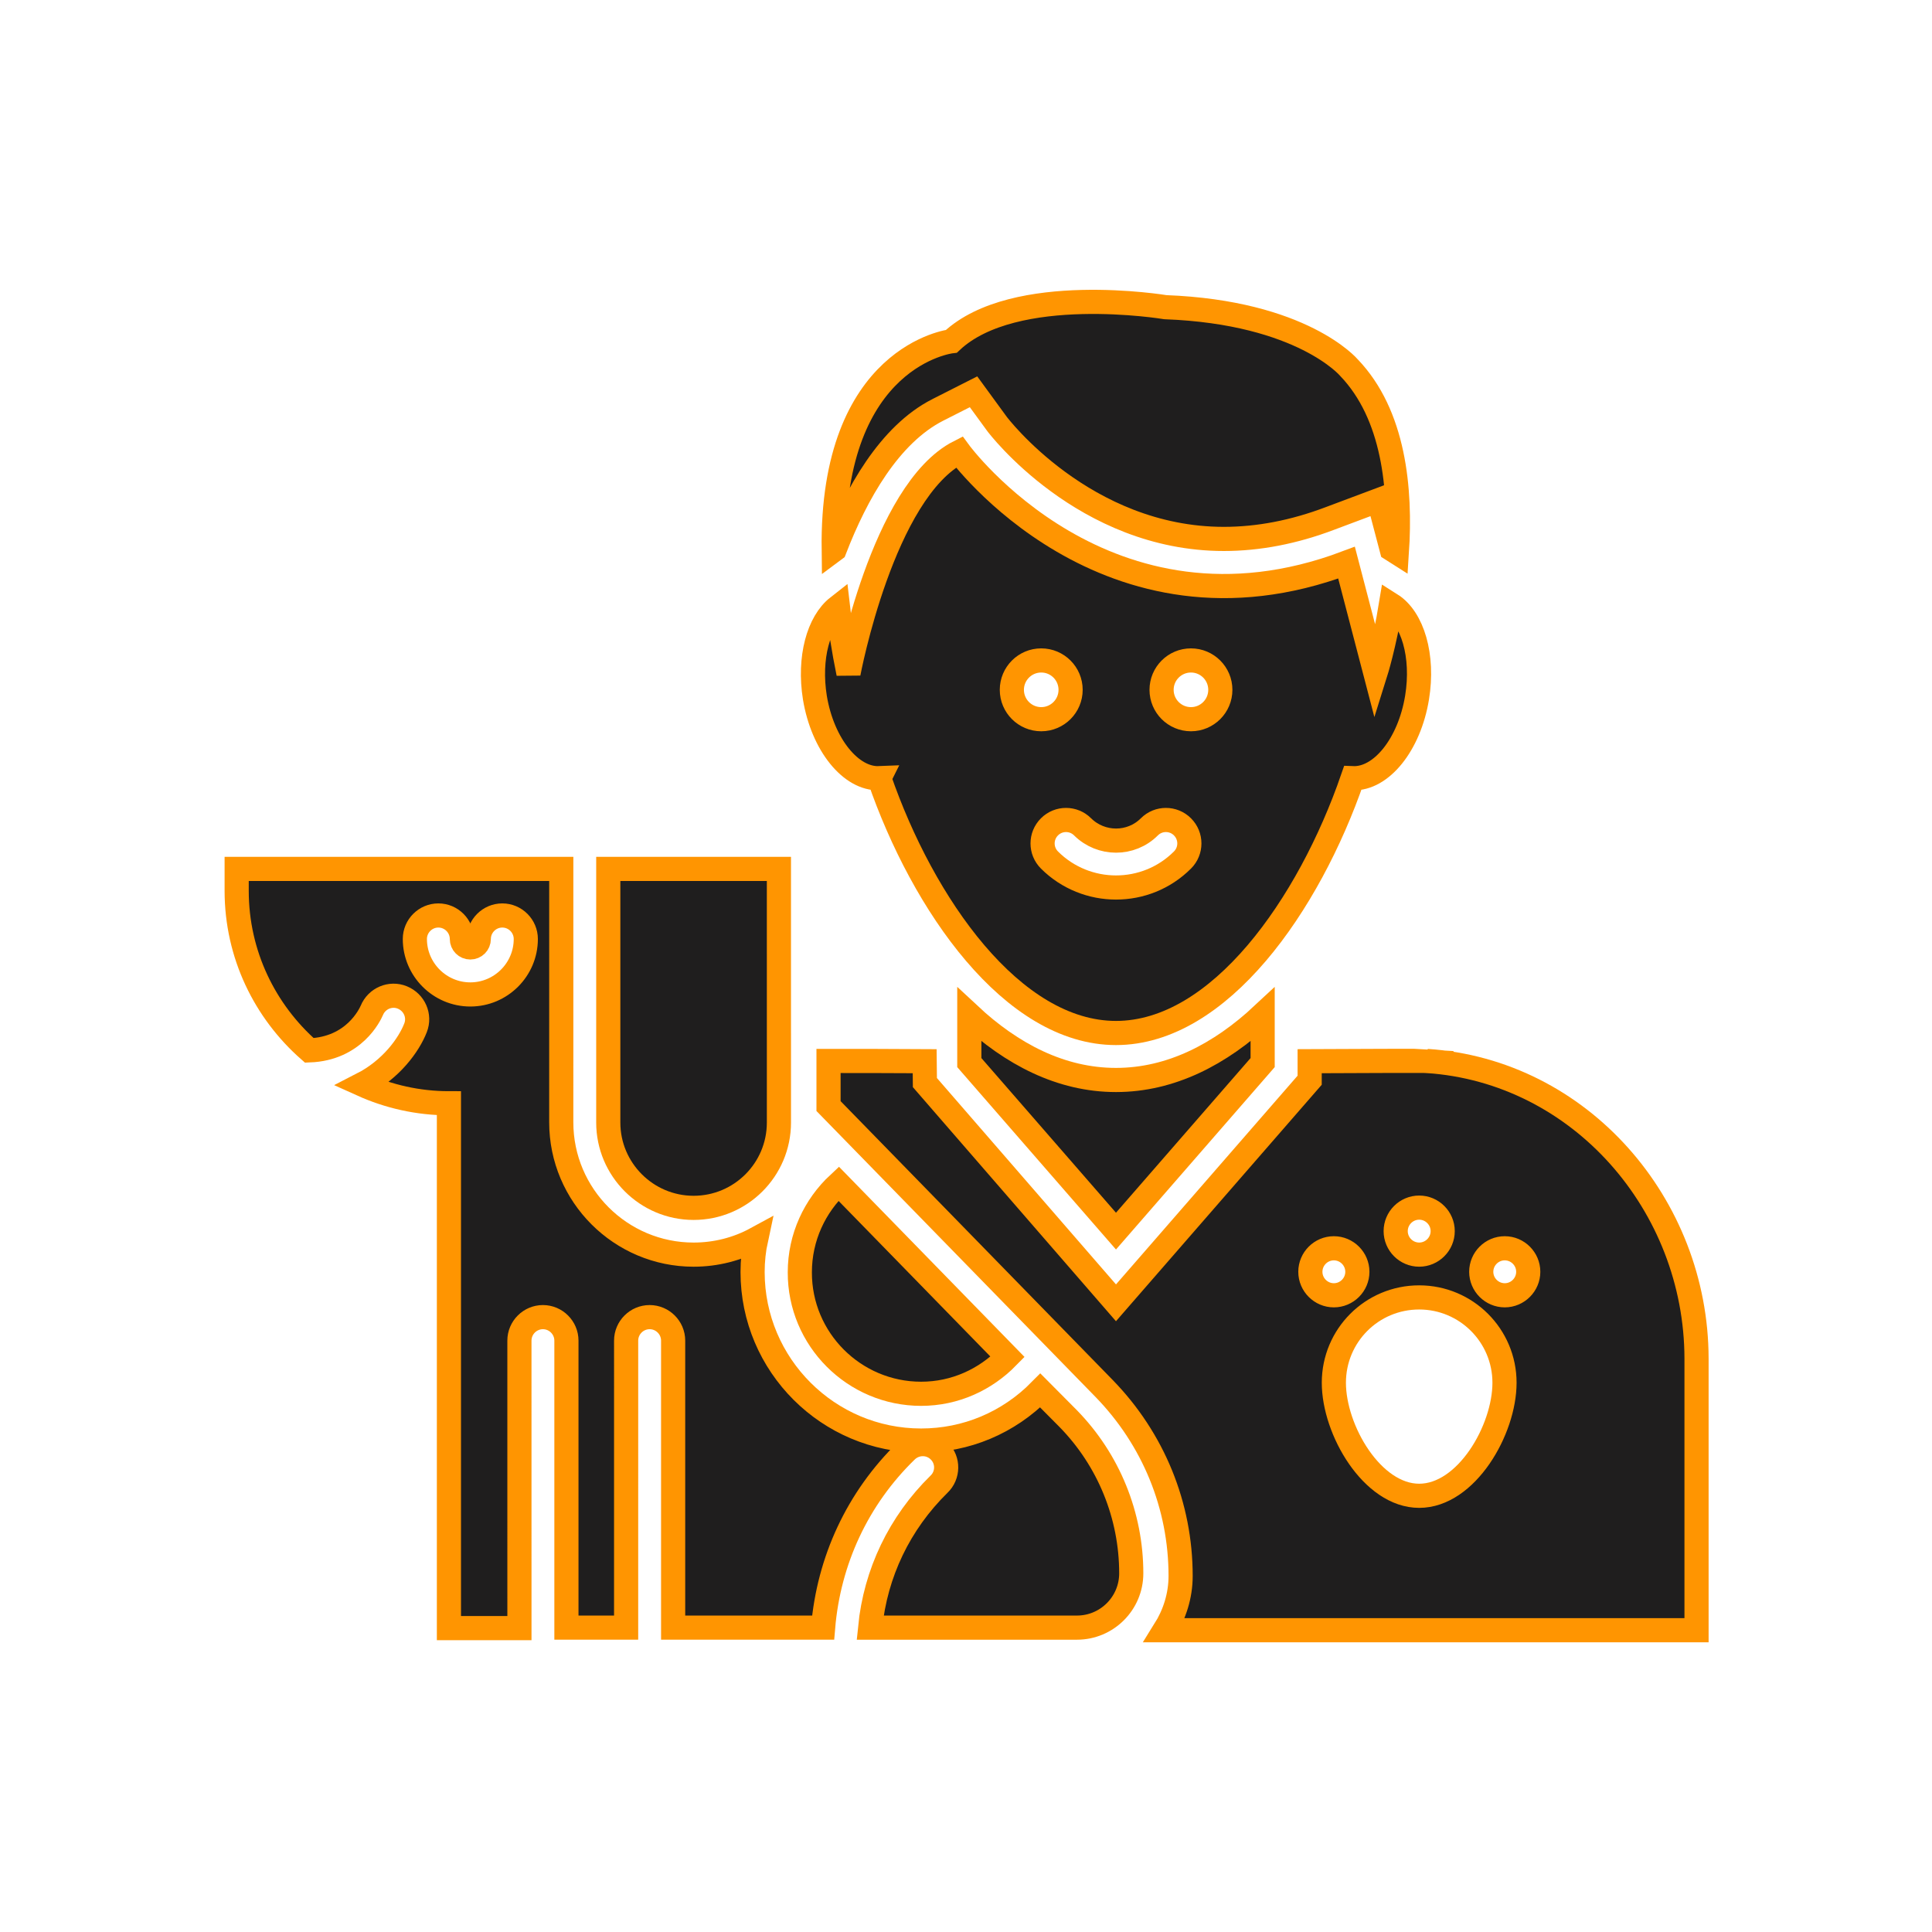
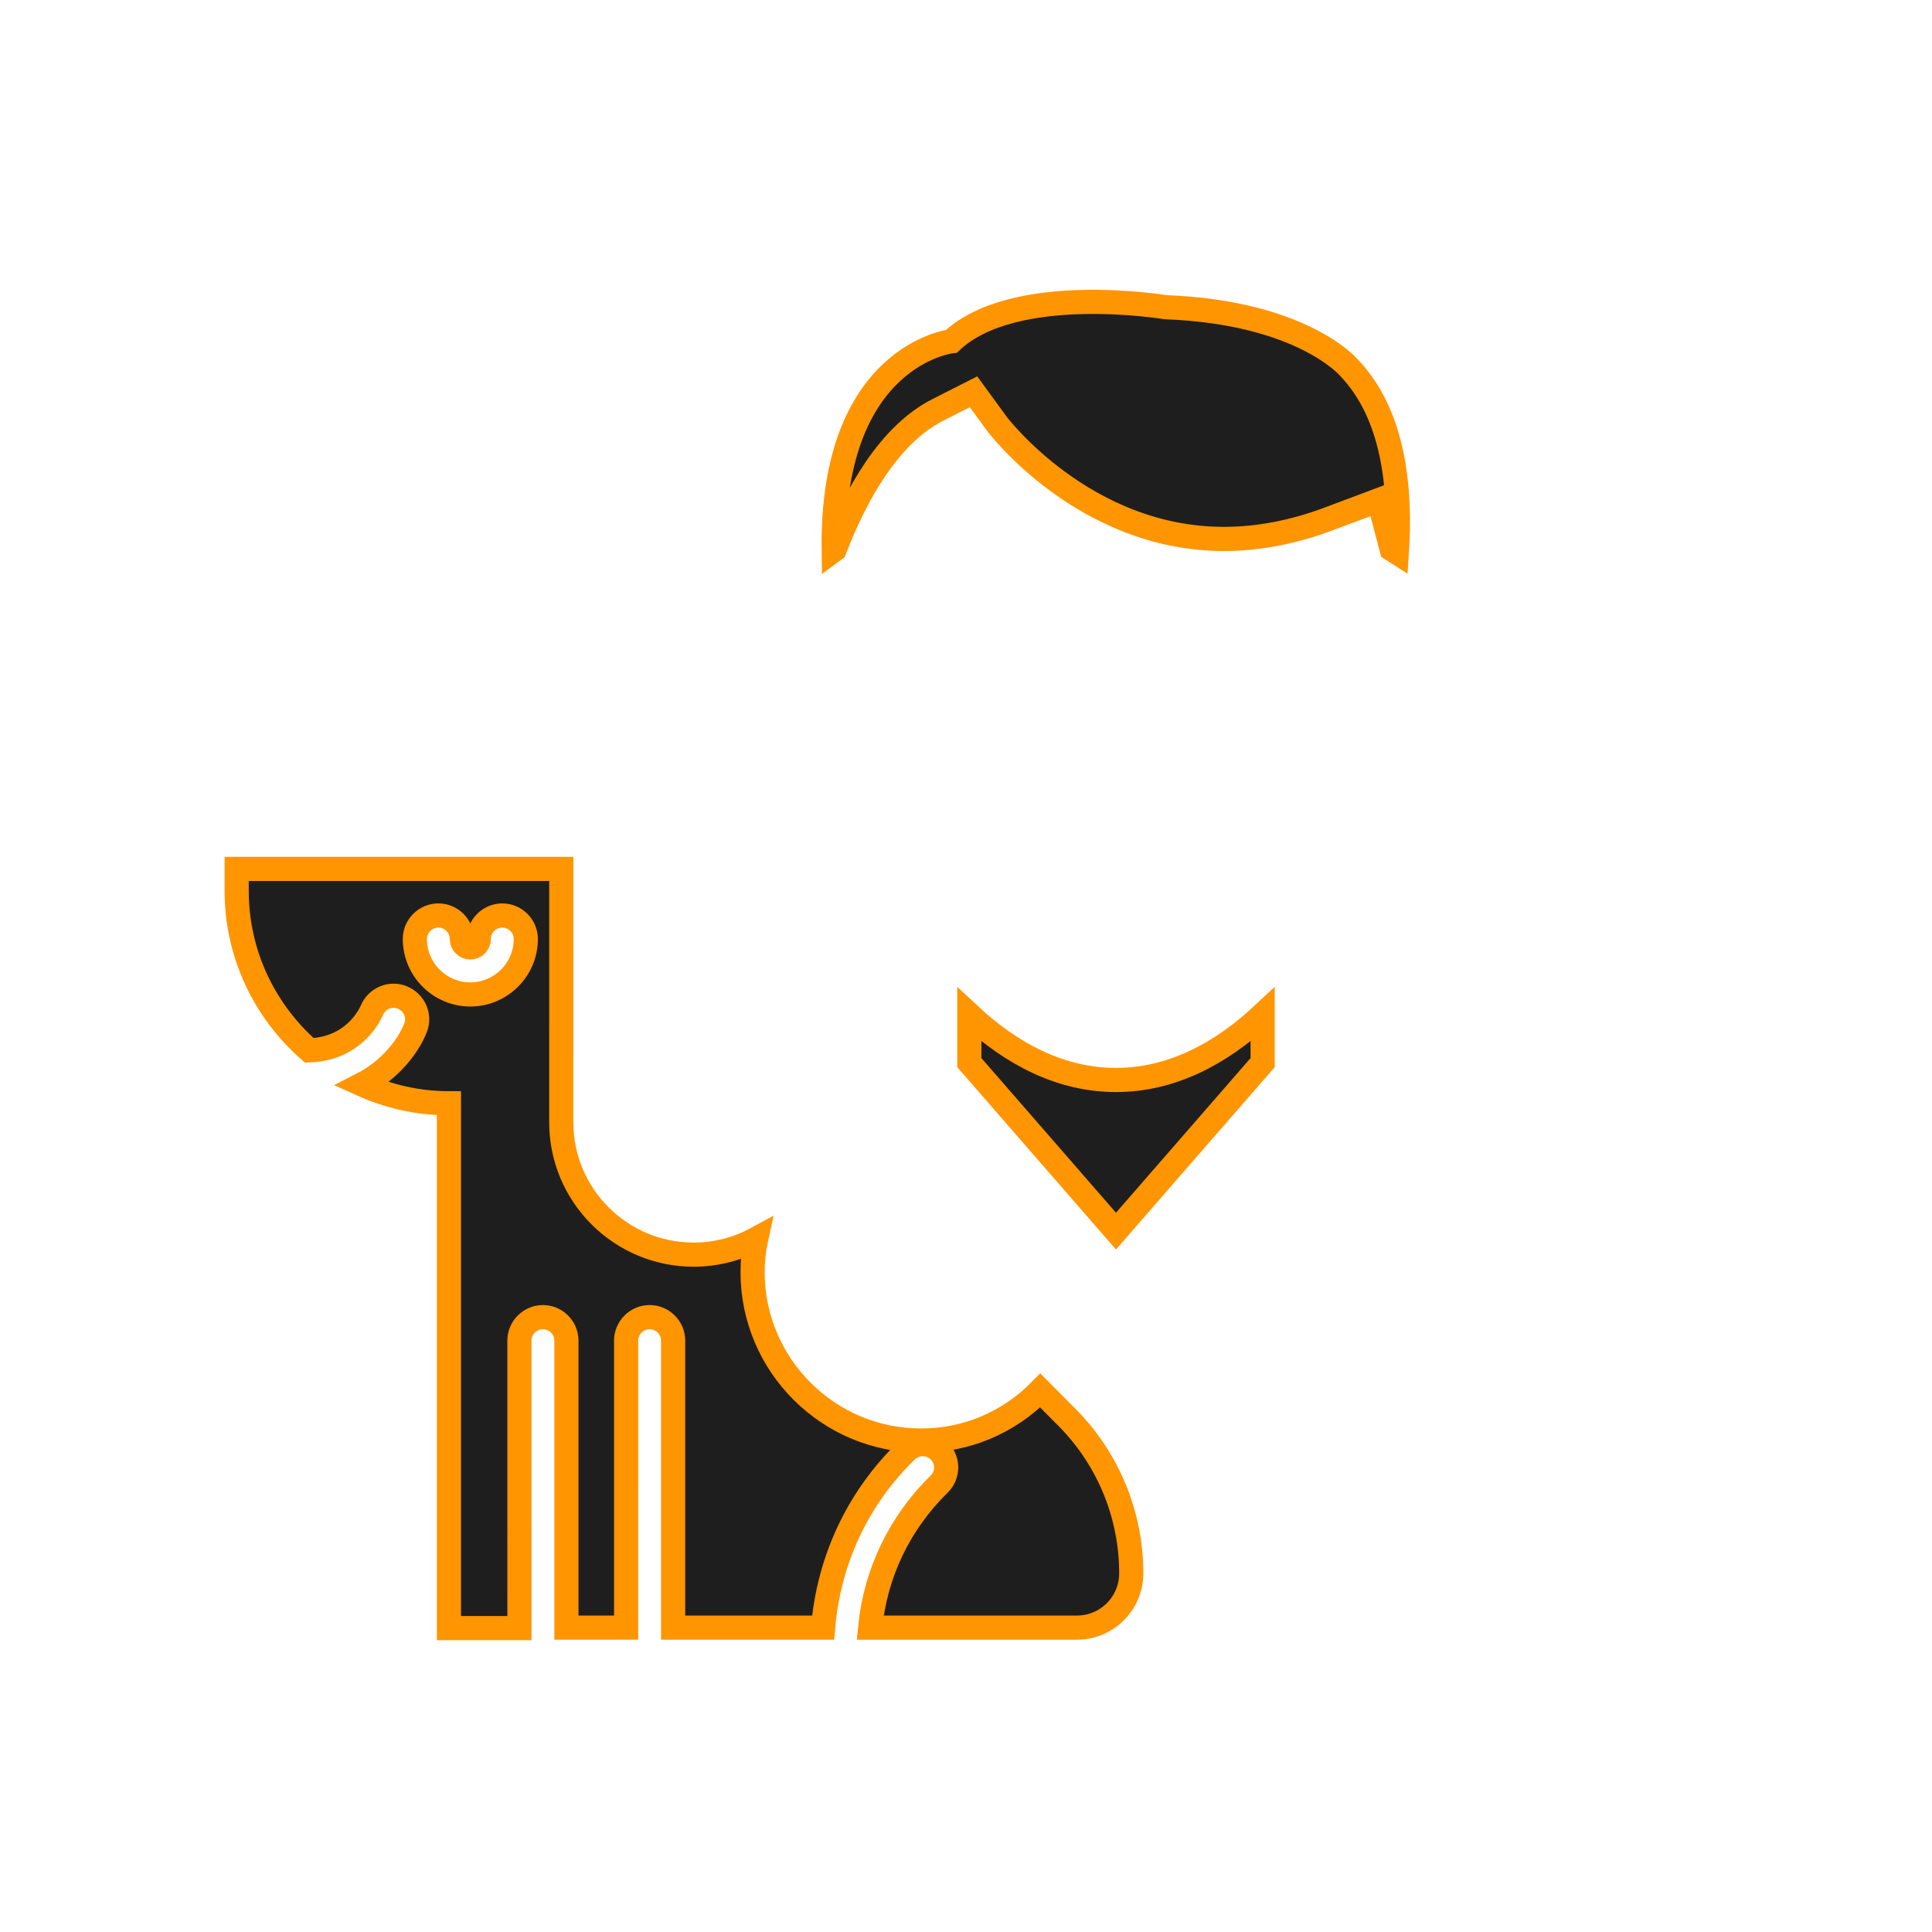
<svg xmlns="http://www.w3.org/2000/svg" width="800" height="800" viewBox="0 0 800 800" fill="none">
  <path d="M401.372 420.141V439.996L462.103 509.778L522.834 439.996V420.141C505.315 436.492 484.878 447.196 462.103 447.196C439.328 447.2 418.886 436.492 401.372 420.141Z" fill="#1F1E1E" stroke="#FF9501" stroke-width="10" />
  <path d="M388.33 169.727L403.125 162.231L412.857 175.565C413.149 175.955 448.869 223.159 506.777 223.159C521.085 223.159 535.781 220.336 550.671 214.691L570.914 207.1L576.268 227.442L578.41 228.804C580.162 202.431 577.241 171.675 558.556 152.207C558.556 152.207 539.284 129.337 482.545 127.196C482.545 127.196 420.061 116.783 393.979 141.31C393.979 141.31 344.15 146.956 345.22 227.833L345.61 227.542C354.558 204.372 368.278 179.943 388.329 169.728L388.33 169.727Z" fill="#1F1E1E" stroke="#FF9501" stroke-width="10" />
-   <path d="M364.093 322.24C382.195 374.7 419.277 427.743 462.099 427.743C504.921 427.743 542.003 374.701 560.105 322.24C571.88 322.728 583.561 308.421 586.774 288.858C589.597 271.535 584.923 255.961 575.971 250.315C573.247 267.055 569.545 278.83 569.545 278.83L557.573 232.987C458.105 270.46 397.179 187.145 397.179 187.145C365.452 203.303 351.337 278.825 351.337 278.825C349.294 268.896 347.932 259.845 346.96 251.282C338.881 257.609 334.795 272.404 337.42 288.848C340.642 308.416 352.417 322.722 364.094 322.238L364.093 322.24ZM493.149 273.476C499.865 273.476 505.313 278.925 505.313 285.641C505.313 292.357 499.865 297.805 493.149 297.805C486.433 297.805 480.984 292.357 480.984 285.641C480.984 278.929 486.433 273.476 493.149 273.476ZM475.92 342.385C479.715 338.589 485.849 338.589 489.644 342.385C493.44 346.18 493.44 352.314 489.644 356.109C482.054 363.699 472.125 367.495 462.101 367.495C452.172 367.495 442.148 363.699 434.558 356.109C430.763 352.314 430.763 346.18 434.558 342.385C438.353 338.589 444.487 338.589 448.283 342.385C455.967 349.975 468.33 349.975 475.92 342.385V342.385ZM431.149 273.476C437.866 273.476 443.314 278.925 443.314 285.641C443.314 292.357 437.865 297.805 431.149 297.805C424.433 297.805 418.985 292.357 418.985 285.641C418.985 278.929 424.438 273.476 431.149 273.476Z" fill="#1F1E1E" stroke="#FF9501" stroke-width="10" />
-   <path d="M287.206 500.149C306.67 500.149 322.536 484.381 322.536 464.818L322.532 359.804H251.871V464.818C251.875 484.287 267.737 500.149 287.206 500.149H287.206Z" fill="#1F1E1E" stroke="#FF9501" stroke-width="10" />
-   <path d="M381.414 577.139C395.528 577.139 408.083 571.202 417.228 561.86L347.249 490.129C337.418 499.279 331.19 512.318 331.19 526.821C331.096 554.557 353.674 577.139 381.414 577.139V577.139Z" fill="#1F1E1E" stroke="#FF9501" stroke-width="10" />
  <path d="M430.76 575.774C417.524 589.207 400.005 596.506 381.414 596.506C342.969 596.506 311.631 565.262 311.631 526.724C311.631 522.05 312.12 517.475 313.092 512.999C305.403 517.184 296.544 519.518 287.203 519.518C257.029 519.518 232.408 494.991 232.408 464.723L232.412 359.803H98V368.854C98 395.227 109.682 418.782 128.075 434.94C146.665 434.259 153.185 420.145 153.964 418.392C156.007 413.428 161.653 410.995 166.617 413.038C171.582 415.081 174.015 420.628 172.066 425.592C169.341 432.6 162.042 442.821 149.877 449.048C160.872 454.013 173.042 456.836 185.889 456.836V674.158H215.085L215.08 555.127C215.08 549.773 219.458 545.395 224.812 545.395C230.167 545.395 234.544 549.773 234.544 555.127V673.962H259.265L259.269 555.127C259.269 549.773 263.647 545.395 269.001 545.395C274.356 545.395 278.733 549.773 278.733 555.127V673.962H340.827C343.162 646.222 355.036 620.432 375.279 600.774C379.173 596.979 385.302 597.078 389.004 600.873C392.799 604.668 392.7 610.896 388.811 614.598C372.461 630.656 362.532 651.388 360.296 673.967H445.945C458.306 673.967 468.429 663.944 468.429 651.482C468.429 627.542 459.087 604.57 442.347 587.44L430.76 575.774ZM194.753 411.779C182.1 411.779 171.785 401.465 171.785 388.812C171.785 383.457 176.163 379.08 181.517 379.08C186.872 379.08 191.249 383.457 191.249 388.812C191.249 390.756 192.809 392.316 194.753 392.316C196.698 392.316 198.257 390.756 198.257 388.812C198.257 383.457 202.635 379.08 207.989 379.08C213.344 379.08 217.722 383.457 217.722 388.812C217.722 401.465 207.402 411.779 194.754 411.779H194.753Z" fill="#1F1E1E" stroke="#FF9501" stroke-width="10" />
-   <path d="M590.866 439.32C589.697 439.222 561.374 439.32 542.3 439.419V447.3L462.105 539.469L382.981 448.273L382.882 439.415C369.745 439.316 352.615 439.316 343.076 439.316V458L457.239 574.989C477.581 595.913 488.868 623.457 488.868 652.559C488.868 660.83 486.336 668.519 482.25 675.043H702.497V562.538C702.398 498.89 654.32 443.507 590.865 439.321L590.866 439.32ZM587.654 500.051C593.008 500.051 597.386 504.429 597.386 509.783C597.386 515.138 593.008 519.515 587.654 519.515C582.299 519.515 577.922 515.138 577.922 509.783C577.922 504.433 582.299 500.051 587.654 500.051ZM542.592 526.622C542.592 521.267 546.969 516.889 552.324 516.889C557.678 516.889 562.056 521.267 562.056 526.622C562.056 531.976 557.678 536.354 552.324 536.354C546.974 536.354 542.592 531.976 542.592 526.622ZM587.654 619.376C568.189 619.376 552.323 592.124 552.323 572.562C552.323 553 568.091 537.232 587.654 537.232C607.118 537.232 622.984 552.999 622.984 572.562C622.984 592.125 607.217 619.376 587.654 619.376ZM623.083 536.353C617.729 536.353 613.351 531.976 613.351 526.621C613.351 521.267 617.729 516.889 623.083 516.889C628.437 516.889 632.815 521.267 632.815 526.621C632.815 531.976 628.433 536.353 623.083 536.353Z" fill="#1F1E1E" stroke="#FF9501" stroke-width="10" />
</svg>